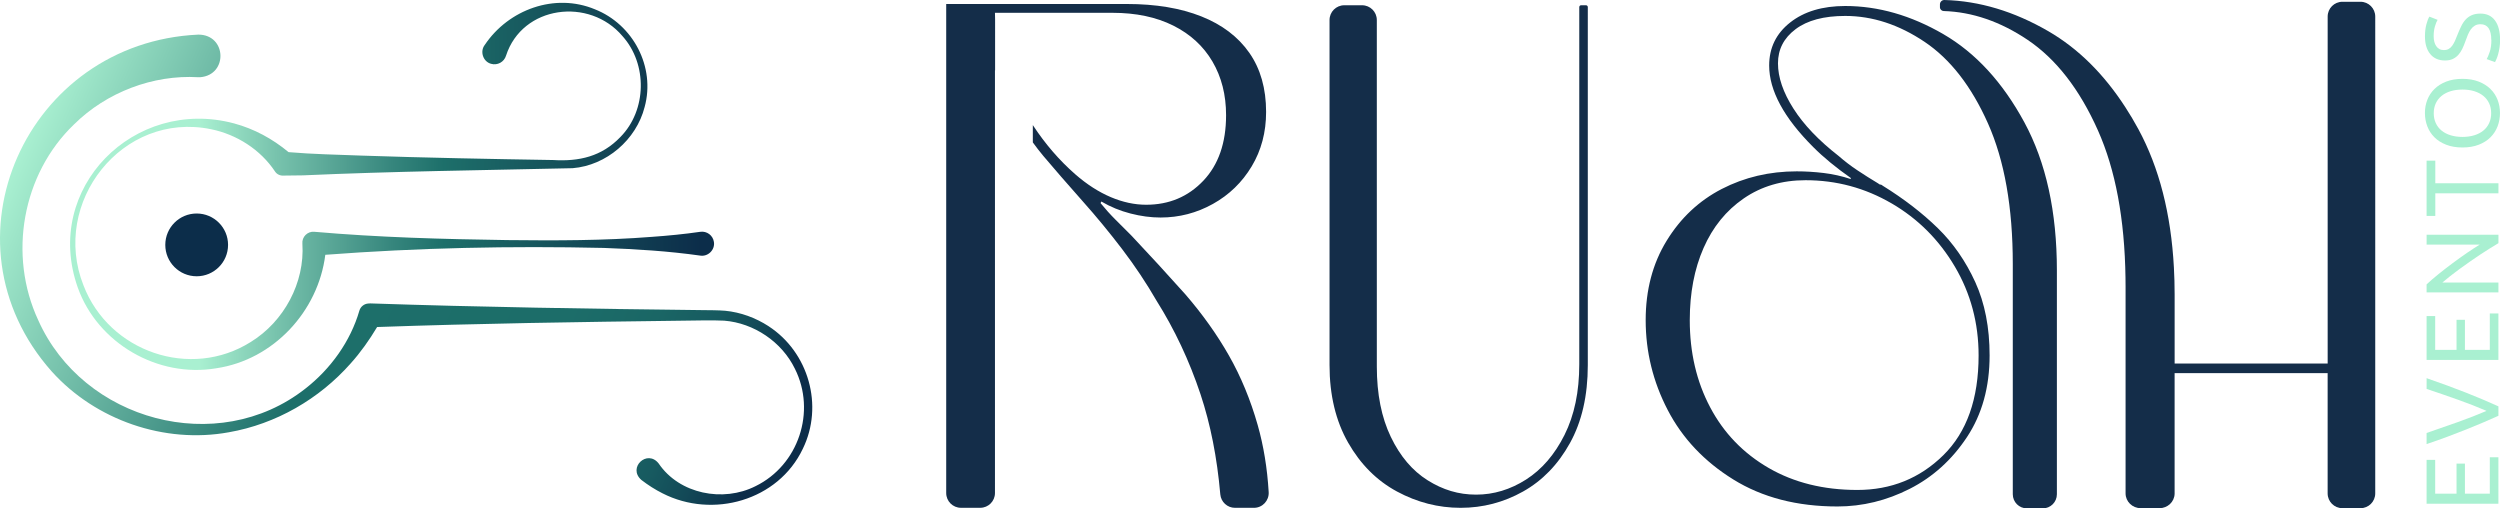
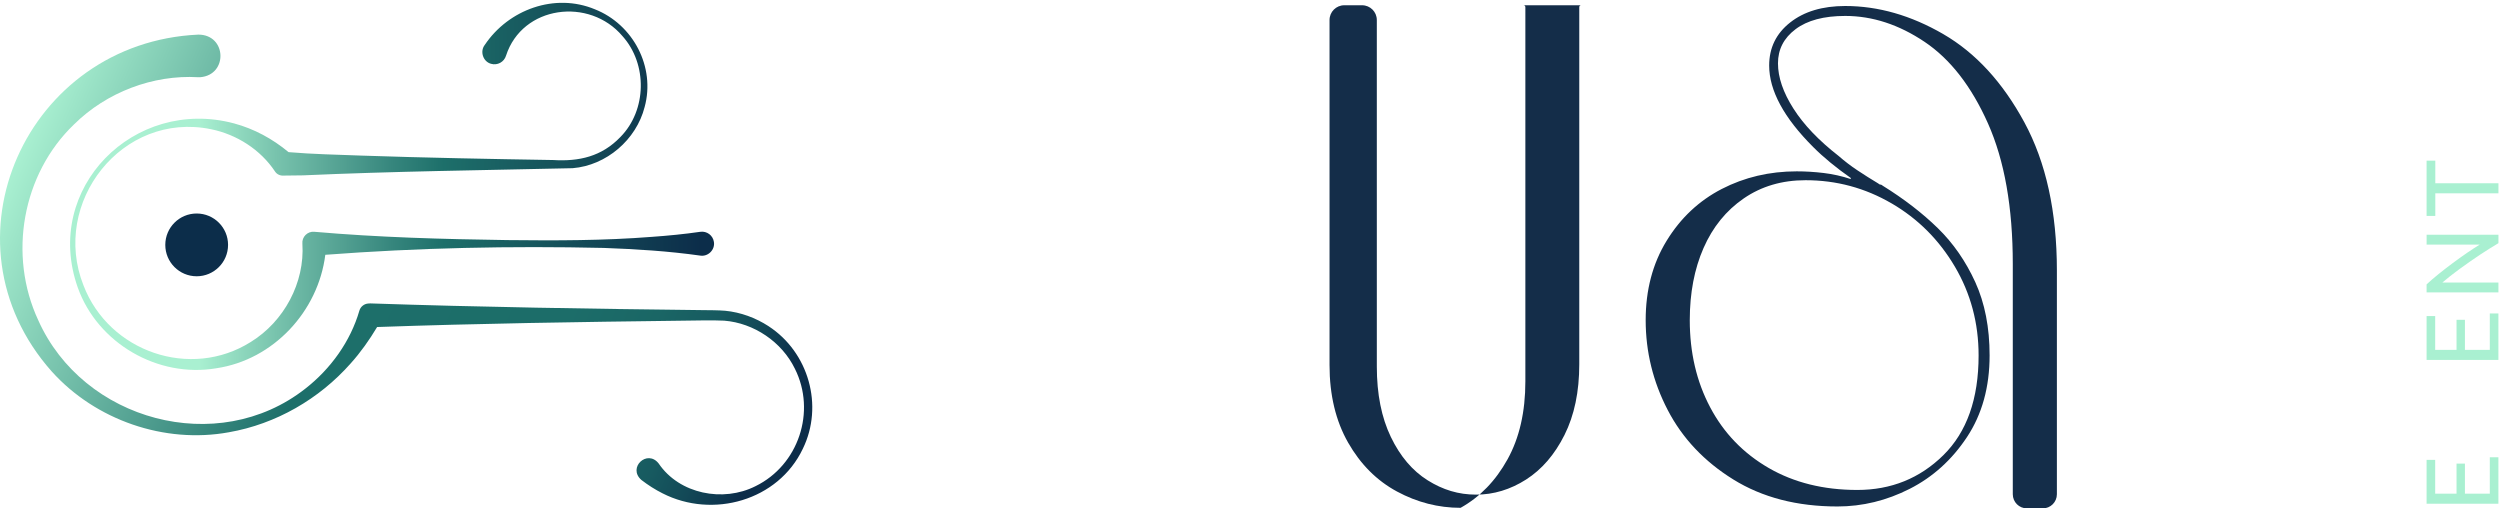
<svg xmlns="http://www.w3.org/2000/svg" id="Camada_1" data-name="Camada 1" viewBox="0 0 1270.48 258.35">
  <defs>
    <style>      .cls-1 {        fill: #0c2d4a;      }      .cls-2 {        fill: url(#Gradiente_sem_nome_281);      }      .cls-3 {        fill: url(#Gradiente_sem_nome_229);      }      .cls-4 {        fill: #a9f0d1;      }      .cls-5 {        fill: #142d49;      }    </style>
    <linearGradient id="Gradiente_sem_nome_229" data-name="Gradiente sem nome 229" x1="35.62" y1="94.73" x2="362.89" y2="94.73" gradientUnits="userSpaceOnUse">
      <stop offset=".2" stop-color="#a9f0d1" />
      <stop offset=".32" stop-color="#78c3ad" />
      <stop offset=".5" stop-color="#36867d" />
      <stop offset=".58" stop-color="#1d6f6a" />
      <stop offset=".74" stop-color="#16545c" />
      <stop offset=".98" stop-color="#0c2d4a" />
    </linearGradient>
    <linearGradient id="Gradiente_sem_nome_281" data-name="Gradiente sem nome 281" x1=".08" y1="79.46" x2="378.21" y2="245.06" gradientUnits="userSpaceOnUse">
      <stop offset=".02" stop-color="#a9f0d1" />
      <stop offset=".45" stop-color="#1d6f6a" />
      <stop offset=".72" stop-color="#1c6d69" />
      <stop offset=".82" stop-color="#1a6665" />
      <stop offset=".89" stop-color="#175a60" />
      <stop offset=".94" stop-color="#134957" />
      <stop offset=".99" stop-color="#0d334d" />
      <stop offset="1" stop-color="#0c2d4a" />
    </linearGradient>
  </defs>
  <g>
-     <path class="cls-5" d="M639.15,216.01c-3.66-12.87-8.54-24.65-14.63-35.36-6.09-10.7-13.48-21.06-22.15-31.09-4.61-5.14-9.15-10.16-13.62-15.04-4.47-4.88-9.01-9.75-13.61-14.63-2.71-2.7-5.43-5.42-8.13-8.13-2.71-2.7-5.28-5.55-7.72-8.54l.41-.81c4.6,2.71,9.55,4.74,14.83,6.1,5.28,1.36,10.36,2.03,15.24,2.03,9.48,0,18.35-2.3,26.62-6.91,8.26-4.6,14.83-10.97,19.71-19.1,4.88-8.13,7.32-17.33,7.32-27.63,0-11.92-2.85-21.95-8.54-30.08-5.69-8.13-13.82-14.29-24.38-18.49-10.57-4.2-23.17-6.3-37.8-6.3h-91.85v248.53c0,4.14,3.36,7.5,7.5,7.5h9.78c4.14,0,7.5-3.36,7.5-7.5V35.76h.07V9.72c-.04-1.07-.07-2.14-.07-3.21h59.74c11.92,0,22.21,2.17,30.88,6.5,8.67,4.34,15.31,10.44,19.92,18.29,4.6,7.86,6.91,16.94,6.91,27.23,0,14.09-3.86,25.2-11.58,33.33-7.72,8.13-17.41,12.19-29.06,12.19s-24.18-5.14-35.96-15.45c-8.19-7.15-15.38-15.52-21.61-25.03v8.8c1.73,2.38,3.51,4.69,5.35,6.89,5.01,5.96,11.72,13.68,20.12,23.16,6.77,7.59,13.41,15.65,19.92,24.18,6.5,8.54,12.32,17.27,17.48,26.21,9.2,14.63,16.66,30.48,22.35,47.55,5.07,15.23,8.42,32.18,10.05,50.85.34,3.88,3.58,6.86,7.47,6.86h9.63c4.34,0,7.75-3.67,7.49-8-.72-12.13-2.58-23.48-5.58-34.06Z" />
-     <path class="cls-5" d="M805.96,2.67h-2.46c-.52,0-.93.42-.93.93v181.55c0,13.93-2.5,25.88-7.49,35.86-5,9.99-11.5,17.54-19.51,22.67-8.02,5.12-16.5,7.69-25.43,7.69s-16.89-2.43-24.63-7.29c-7.75-4.86-13.99-12.22-18.72-22.07-4.73-9.85-7.1-21.74-7.1-35.67V10.17c0-4.14-3.36-7.5-7.5-7.5h-9.03c-4.14,0-7.5,3.36-7.5,7.5v175.37c0,15.24,3.16,28.38,9.46,39.42,6.31,11.04,14.58,19.31,24.83,24.83,10.25,5.52,21.02,8.28,32.32,8.28s21.87-2.76,31.73-8.28c9.85-5.52,17.8-13.72,23.84-24.63,6.04-10.9,9.07-24.11,9.07-39.61V3.6c0-.52-.42-.93-.93-.93Z" />
+     <path class="cls-5" d="M805.96,2.67h-2.46c-.52,0-.93.42-.93.93v181.55c0,13.93-2.5,25.88-7.49,35.86-5,9.99-11.5,17.54-19.51,22.67-8.02,5.12-16.5,7.69-25.43,7.69s-16.89-2.43-24.63-7.29c-7.75-4.86-13.99-12.22-18.72-22.07-4.73-9.85-7.1-21.74-7.1-35.67V10.17c0-4.14-3.36-7.5-7.5-7.5h-9.03c-4.14,0-7.5,3.36-7.5,7.5v175.37c0,15.24,3.16,28.38,9.46,39.42,6.31,11.04,14.58,19.31,24.83,24.83,10.25,5.52,21.02,8.28,32.32,8.28c9.85-5.52,17.8-13.72,23.84-24.63,6.04-10.9,9.07-24.11,9.07-39.61V3.6c0-.52-.42-.93-.93-.93Z" />
    <path class="cls-5" d="M987.59,17.34c-16.44-9.52-33.05-14.29-49.86-14.29-11.58,0-20.92,2.8-28.01,8.4-7.1,5.6-10.64,12.88-10.64,21.85,0,6.35,1.86,12.98,5.6,19.89,3.73,6.92,9.33,14.1,16.81,21.57,2.61,2.62,5.51,5.23,8.68,7.84,3.17,2.62,6.63,5.23,10.36,7.84v.56c-4.48-1.49-9.06-2.52-13.73-3.08-4.67-.56-9.24-.84-13.73-.84-13.82,0-26.52,2.99-38.1,8.96-11.58,5.98-20.92,14.76-28.01,26.33-7.1,11.58-10.64,25.03-10.64,40.34,0,16.06,3.73,31.29,11.2,45.66,7.47,14.38,18.58,26.15,33.33,35.29,14.75,9.15,32.4,13.73,52.94,13.73,12.69,0,24.93-2.99,36.7-8.96,11.76-5.97,21.47-14.75,29.13-26.33,7.65-11.57,11.48-25.39,11.48-41.46,0-14.19-2.43-26.61-7.28-37.25-4.86-10.64-11.2-19.79-19.05-27.45-7.84-7.65-17.18-14.85-28.01-21.57-.38-.37-.75-.56-1.12-.56s-.75-.18-1.12-.56c-3.74-2.24-7.28-4.48-10.64-6.72-3.36-2.24-6.54-4.67-9.52-7.28-10.08-7.84-17.74-15.87-22.97-24.09-5.23-8.21-7.84-15.87-7.84-22.97s2.98-12.88,8.96-17.37c5.97-4.48,14.37-6.72,25.21-6.72,13.81,0,27.26,4.39,40.34,13.17,13.07,8.78,23.81,22.6,32.21,41.46,8.4,18.86,12.61,42.67,12.61,71.43v117.02c0,3.97,3.21,7.18,7.18,7.18h8.05c3.97,0,7.18-3.21,7.18-7.18v-113.66c0-29.88-5.51-54.99-16.53-75.35-11.02-20.35-24.75-35.29-41.18-44.82ZM961.26,103.33c13.45,7.84,24.18,18.58,32.21,32.21,8.03,13.64,12.04,28.67,12.04,45.1,0,22.04-5.98,38.94-17.93,50.7-11.96,11.76-26.52,17.65-43.7,17.65s-32.21-3.73-45.1-11.2c-12.89-7.47-22.79-17.74-29.69-30.81-6.92-13.07-10.36-27.82-10.36-44.26,0-13.81,2.33-26.05,7-36.69,4.67-10.64,11.48-19.05,20.45-25.21,8.96-6.16,19.42-9.24,31.37-9.24,15.69,0,30.25,3.92,43.7,11.76Z" />
    <polygon class="cls-5" points="1080.2 250.37 1080.2 250.37 1080.2 250.37 1080.2 250.37" />
-     <path class="cls-5" d="M1199.59.9h-9.19c-4.14,0-7.5,3.36-7.5,7.5v176.36h-77.77v-35.23c0-4.62-.13-9.12-.37-13.54-1.47-27.35-7.47-50.78-18.02-70.29-2.1-3.89-4.3-7.58-6.59-11.11-11.01-17.04-24.08-29.97-39.22-38.74C1023.51,5.76,1005.91.48,988.12,0c-1.24-.03-2.26.98-2.26,2.22v1.45c0,1.06.85,1.91,1.91,1.94,14.56.46,28.75,5.33,42.58,14.6,14.54,9.77,26.49,25.14,35.83,46.12,8.89,19.96,13.55,44.92,13.98,74.84.02,1.53.04,3.06.04,4.62v104.96h0c0,4.15,3.46,7.51,7.73,7.51h9.47c4.2,0,7.62-3.26,7.72-7.32,0-.06,0-.13,0-.19h0v-61.14h77.77v61.15c0,4.14,3.36,7.5,7.5,7.5h9.19c4.14,0,7.5-3.36,7.5-7.5V8.4c0-4.14-3.36-7.5-7.5-7.5Z" />
  </g>
  <g>
    <path class="cls-4" d="M1269.68,255.98h-36.51v-22.29h4.37v17.18h10.85v-15.28h4.27v15.28h12.64v-18.49h4.37v23.6Z" />
-     <path class="cls-4" d="M1233.17,192.18c3.86,1.34,7.44,2.61,10.72,3.82,3.28,1.21,6.4,2.4,9.35,3.56s5.77,2.31,8.46,3.45c2.69,1.14,5.35,2.31,7.98,3.5v4.79c-2.63,1.19-5.29,2.36-7.98,3.5s-5.51,2.3-8.46,3.48c-2.95,1.18-6.07,2.38-9.35,3.61-3.28,1.23-6.86,2.49-10.72,3.79v-5.64c5.55-1.9,10.89-3.76,16.02-5.59,5.13-1.83,9.94-3.71,14.44-5.64-4.46-1.93-9.26-3.81-14.41-5.64-5.15-1.83-10.49-3.67-16.04-5.53v-5.48Z" />
    <path class="cls-4" d="M1269.68,182.91h-36.51v-22.29h4.37v17.18h10.85v-15.28h4.27v15.28h12.64v-18.49h4.37v23.6Z" />
    <path class="cls-4" d="M1269.68,123.58c-1.3.77-2.76,1.66-4.37,2.66-1.61,1-3.29,2.08-5.03,3.24-1.74,1.16-3.5,2.36-5.29,3.61-1.79,1.25-3.52,2.49-5.19,3.71-1.67,1.23-3.24,2.42-4.72,3.58-1.48,1.16-2.77,2.23-3.9,3.21h28.5v5h-36.51v-4.06c1.76-1.65,3.8-3.42,6.14-5.3,2.34-1.88,4.74-3.74,7.22-5.58,2.48-1.84,4.91-3.58,7.3-5.22,2.39-1.63,4.51-3.01,6.38-4.14h-27.03v-5h36.51v4.27Z" />
    <path class="cls-4" d="M1233.17,81.64h4.43v11.49h32.09v5.11h-32.09v11.49h-4.43v-28.08Z" />
-     <path class="cls-4" d="M1251.4,74.95c-3.13,0-5.88-.47-8.27-1.4-2.39-.93-4.38-2.19-5.98-3.79-1.6-1.6-2.8-3.46-3.61-5.58-.81-2.12-1.21-4.38-1.21-6.77s.4-4.57,1.21-6.66c.81-2.09,2.01-3.93,3.61-5.51,1.6-1.58,3.59-2.84,5.98-3.77,2.39-.93,5.15-1.4,8.27-1.4s5.88.47,8.27,1.4c2.39.93,4.38,2.19,5.98,3.77,1.6,1.58,2.8,3.42,3.61,5.51.81,2.09,1.21,4.31,1.21,6.66s-.4,4.65-1.21,6.77c-.81,2.12-2.01,3.99-3.61,5.58-1.6,1.6-3.59,2.86-5.98,3.79-2.39.93-5.15,1.4-8.27,1.4ZM1251.4,69.58c2.21,0,4.22-.28,6.03-.84,1.81-.56,3.35-1.36,4.61-2.4,1.27-1.04,2.24-2.3,2.92-3.79.68-1.49,1.03-3.17,1.03-5.03s-.34-3.53-1.03-5c-.68-1.48-1.66-2.73-2.92-3.77-1.26-1.04-2.8-1.83-4.61-2.4-1.81-.56-3.82-.84-6.03-.84s-4.22.28-6.03.84c-1.81.56-3.35,1.36-4.61,2.4-1.26,1.04-2.24,2.29-2.92,3.77-.68,1.47-1.03,3.14-1.03,5s.34,3.54,1.03,5.03c.68,1.49,1.66,2.76,2.92,3.79,1.26,1.04,2.8,1.84,4.61,2.4,1.81.56,3.82.84,6.03.84Z" />
-     <path class="cls-4" d="M1266.05,20.32c0-5.34-1.83-8.01-5.48-8.01-1.12,0-2.08.24-2.87.71-.79.47-1.47,1.11-2.05,1.92-.58.81-1.08,1.73-1.5,2.77-.42,1.04-.84,2.13-1.26,3.29-.46,1.34-.98,2.6-1.55,3.79-.58,1.2-1.26,2.23-2.05,3.11-.79.88-1.73,1.57-2.82,2.08-1.09.51-2.41.76-3.95.76-3.2,0-5.69-1.09-7.48-3.27-1.79-2.18-2.69-5.18-2.69-9.01,0-2.21.24-4.22.71-6.03.47-1.81.99-3.14,1.55-3.98l4.16,1.63c-.46.74-.9,1.84-1.34,3.29-.44,1.46-.66,3.15-.66,5.08,0,.98.11,1.9.32,2.74.21.84.53,1.58.95,2.21.42.63.96,1.13,1.61,1.5.65.37,1.41.55,2.29.55.98,0,1.81-.19,2.48-.58s1.26-.93,1.77-1.63c.51-.7.97-1.52,1.4-2.45.42-.93.84-1.96,1.26-3.08.63-1.58,1.26-3.03,1.9-4.35.63-1.32,1.39-2.46,2.27-3.42.88-.97,1.92-1.71,3.14-2.24s2.68-.79,4.4-.79c3.2,0,5.66,1.17,7.38,3.5,1.72,2.34,2.58,5.63,2.58,9.88,0,1.44-.1,2.77-.29,3.98-.19,1.21-.42,2.29-.68,3.24-.26.95-.54,1.77-.84,2.45-.3.68-.55,1.22-.76,1.61l-4.22-1.53c.46-.81.97-2.04,1.53-3.69.56-1.65.84-3.67.84-6.06Z" />
  </g>
  <g>
    <path class="cls-3" d="M362.81,122.97c-.49-3.34-3.59-5.66-6.93-5.17-8.17,1.19-16.35,1.98-24.52,2.56-24.48,1.93-49.03,1.92-73.56,1.65-32.74-.47-65.42-1.37-98.08-4.22-3.43-.34-6.39,2.63-6.05,6.05,1.3,19.78-9.31,39.49-26.17,49.91-30.66,19.36-72.12,5.07-85.07-28.72-16.72-42.11,19.68-88.66,64.83-79.36,13.07,2.66,25.16,10.4,32.53,21.52.9,1.38,2.6,2.18,4.32,2.04,0,0,9.87-.12,9.87-.12,45.28-2.03,91.72-2.62,137.03-3.64,17.17-1.4,32.35-14.46,36.59-31.09,5.58-20.32-5.82-42-25.3-49.67-20.3-8.44-43.81.06-55.92,18.08-2.6,3.29-.93,8.51,3.14,9.62,3.26.97,6.68-.89,7.65-4.14,8.27-25.51,42.37-29.86,59.21-9.88,12.74,14.23,12.33,37.63-1.1,51.24-9.49,9.89-20.92,12.5-34.21,11.69-31.84-.51-65.77-1.18-97.62-2.26-12.1-.46-24.65-.7-36.8-1.75-8.22-6.81-17.46-11.83-27.67-14.59-50.73-13.6-97.36,32.89-79.45,83.41,10.08,28.33,40.76,46.07,70.42,41.01,29.02-4.31,51.76-28.9,55.37-57.66,47.09-3.58,94.32-4.56,141.52-3.49,16.39.6,32.75,1.6,49.04,3.9,3.96.63,7.57-2.96,6.93-6.93Z" />
    <circle class="cls-1" cx="99.95" cy="124.45" r="15.95" />
    <path class="cls-2" d="M390.59,165.77c-6.6-4.28-14.22-7.09-22.1-7.85-3.14-.27-8.39-.31-11.48-.32-56.18-.65-112.67-1.52-168.82-3.41-.01,0-.94.05-.96.05-2.09.11-3.98,1.52-4.6,3.65-4.49,15.48-14.49,29.53-27.53,39.67-44.53,34.93-112.87,16.31-135.67-34.84-15.4-33.07-8.19-74.25,18.22-99.53,16.49-16.32,40.14-25.3,63.05-23.95.34.02.7.02,1.04,0,14.24-1.16,13.51-21.68-.96-21.65C13.42,21.61-32.29,122.75,26.26,188.74c22.23,24.76,57.38,36.93,90.06,30.93,23.88-4.17,45.9-16.86,61.94-35.04,5.04-5.62,9.44-11.84,13.39-18.44,51.22-1.8,102.83-2.57,154.1-3.21,6.25-.03,16.15-.36,22.27-.02,15.12,1.19,29.31,10.79,35.94,24.43,10.91,21.72,1.87,48.97-20,59.67-16.49,8.34-38.7,4.01-49.22-11.51-5.77-7.43-15.96,2.09-8.8,8.35,3.43,2.64,7.04,4.94,10.79,6.82,25.5,13,58.72,3.71,71.25-22.64,10.71-21.89,2.99-49.06-17.4-62.31Z" />
  </g>
</svg>